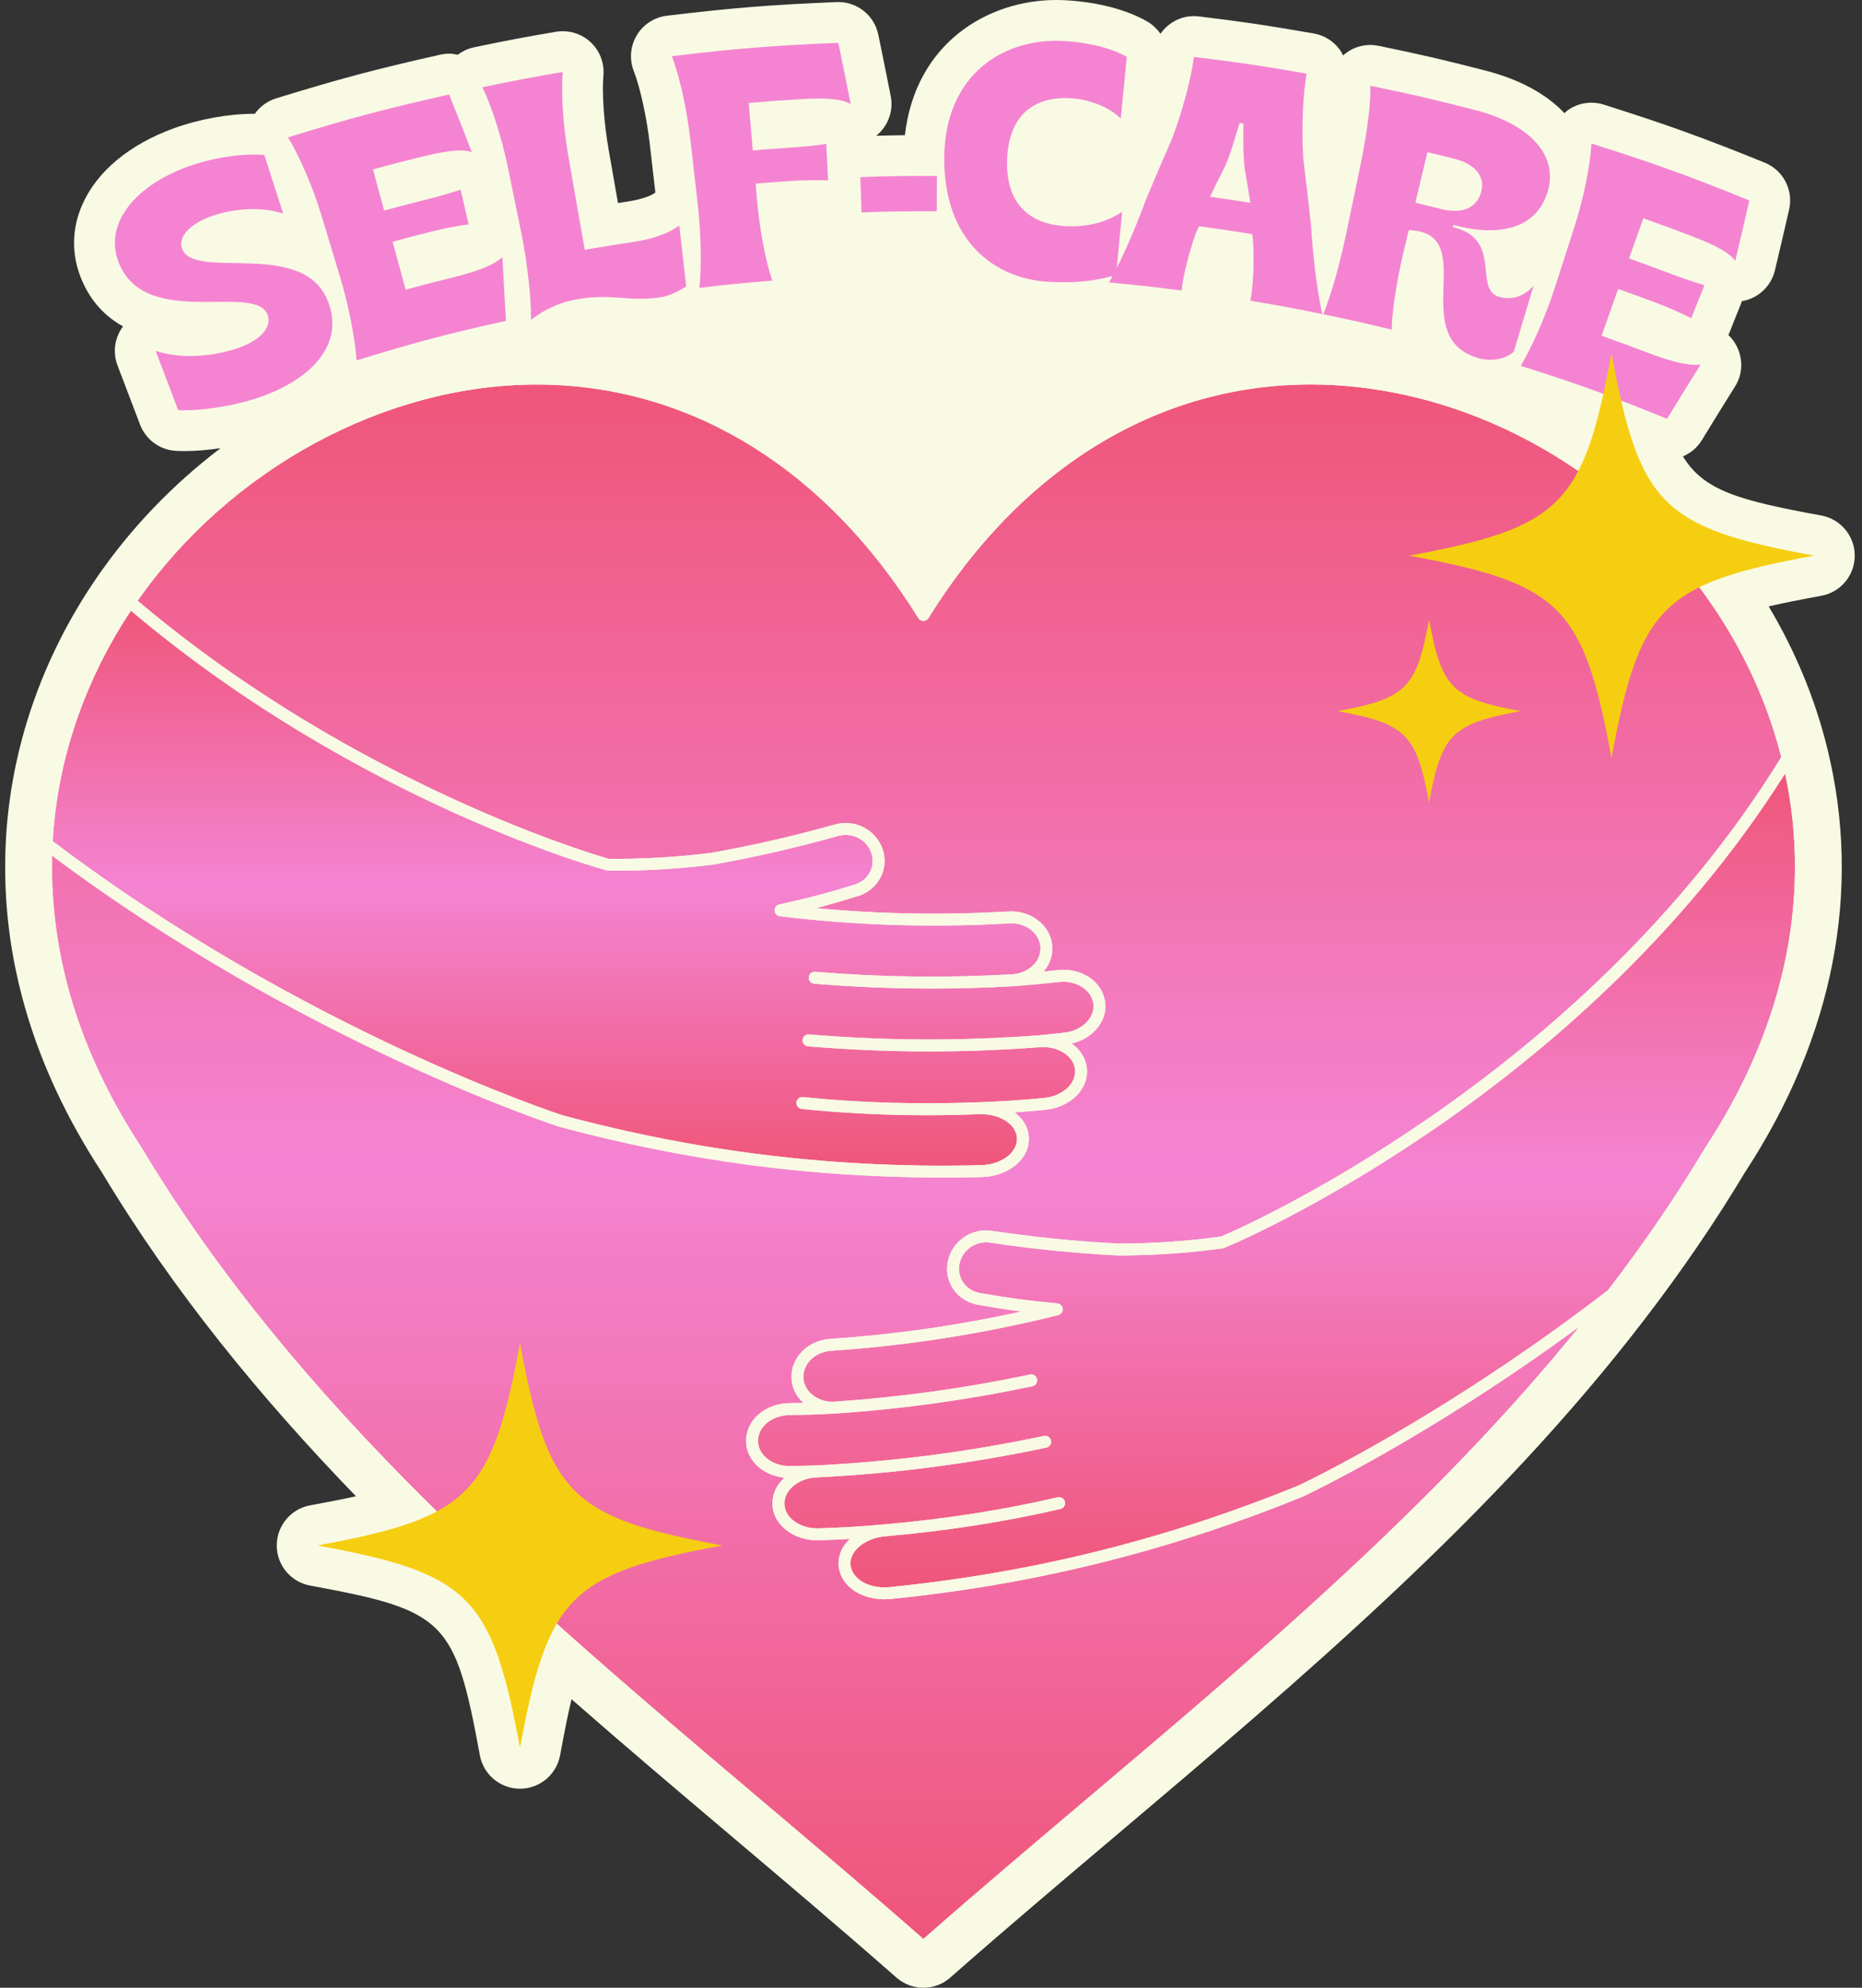
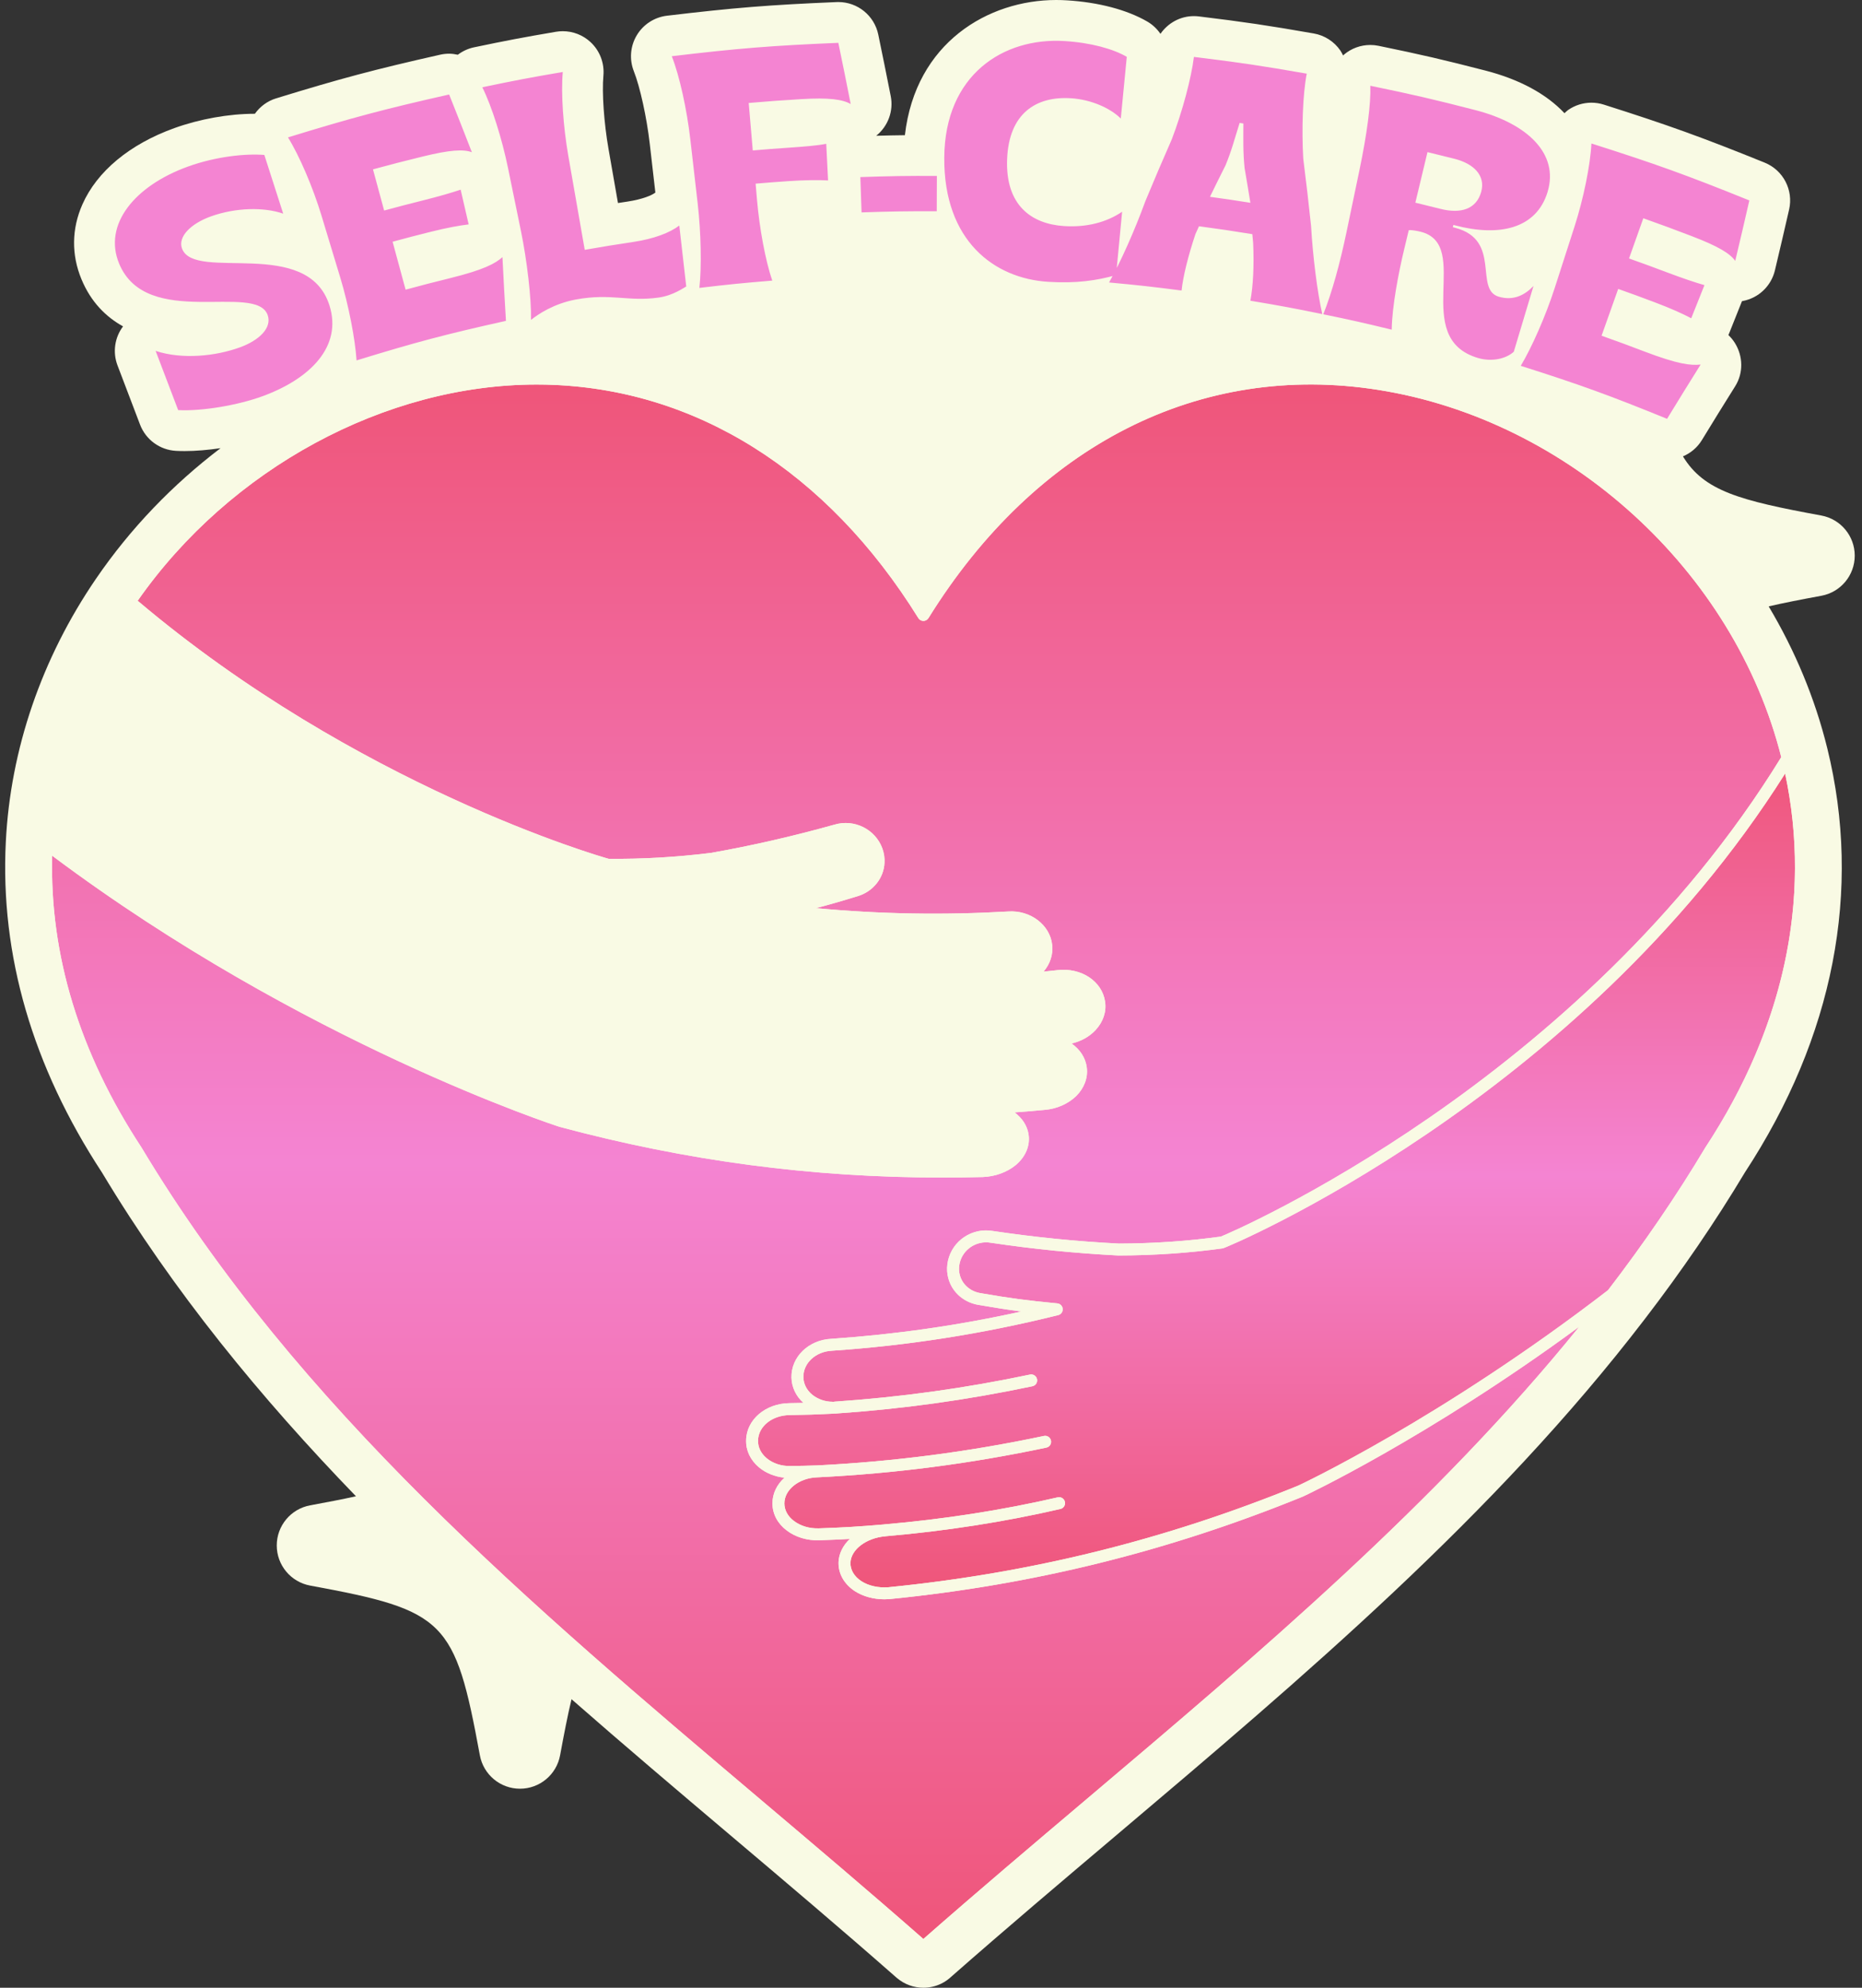
<svg xmlns="http://www.w3.org/2000/svg" xmlns:xlink="http://www.w3.org/1999/xlink" height="500.0" preserveAspectRatio="xMidYMid meet" version="1.0" viewBox="-1.3 0.0 468.4 500.0" width="468.4" zoomAndPan="magnify">
  <rect x="-1.3" y="0.0" width="468.4" height="500.0" fill="#333333" stroke="none" />
  <g id="change1_1">
    <path d="M443.623,152.532c3.791-0.882,8.158-1.732,13.246-2.669c4.869-0.896,8.404-5.143,8.404-10.093 c0-4.951-3.535-9.197-8.404-10.093c-20.499-3.774-29.513-6.153-34.814-14.88c1.92-0.811,3.606-2.198,4.76-4.087 c3.326-5.443,5.004-8.155,8.39-13.564c2.093-3.342,1.994-7.579-0.109-10.915c-0.455-0.722-0.996-1.374-1.603-1.947 c0.063-0.14,0.123-0.281,0.18-0.424l3.236-8.106c0.066-0.011,0.13-0.023,0.195-0.037c3.983-0.747,7.151-3.768,8.089-7.708 c1.455-6.113,2.169-9.174,3.571-15.302c1.122-4.911-1.486-9.91-6.156-11.8c-15.862-6.42-24.183-9.421-40.47-14.595 c-1.017-0.324-2.063-0.481-3.105-0.481c-2.072,0-4.12,0.627-5.861,1.838c-0.338,0.235-0.61,0.535-0.913,0.805 c-4.574-4.851-11.312-8.509-19.849-10.71c-10.599-2.737-16.137-4.02-26.93-6.239c-0.687-0.143-1.38-0.212-2.069-0.212 c-2.411,0-4.77,0.85-6.642,2.44c-0.076,0.064-0.127,0.149-0.202,0.215c-0.213-0.427-0.418-0.86-0.692-1.258 c-1.562-2.268-3.971-3.814-6.685-4.289c-11.488-2.013-17.434-2.895-28.913-4.292c-0.421-0.052-0.839-0.074-1.253-0.074 c-3.437,0-6.533,1.749-8.405,4.46c-0.848-1.243-1.964-2.312-3.317-3.097c-5.09-2.952-12.261-4.848-20.188-5.332 C266.203,0.029,265.294,0,264.387,0c-17.061,0-35.378,10.704-38.054,34.007c-2.329,0.024-4.587,0.07-7.216,0.145 c2.962-2.382,4.397-6.209,3.654-9.967c-1.226-6.199-1.853-9.297-3.134-15.488c-0.989-4.782-5.201-8.184-10.045-8.184 c-0.145,0-0.289,0.003-0.434,0.009c-17.014,0.713-25.789,1.42-42.681,3.43c-3.158,0.378-5.966,2.196-7.597,4.931 c-1.632,2.732-1.904,6.065-0.736,9.025c1.561,3.954,3.243,11.617,4.002,18.217l1.416,12.32c-0.053,0.039-0.112,0.064-0.165,0.105 c-0.694,0.524-2.941,1.572-6.949,2.173c-0.826,0.123-1.582,0.238-2.292,0.346l-2.381-13.61c-1.144-6.543-1.672-14.119-1.284-18.426 c0.286-3.173-0.916-6.297-3.256-8.458c-1.911-1.767-4.404-2.726-6.965-2.726c-0.573,0-1.15,0.049-1.724,0.146 c-8.244,1.403-12.484,2.208-20.623,3.914c-1.495,0.314-2.868,0.966-4.056,1.861c-0.712-0.156-1.436-0.263-2.179-0.263 c-0.749,0-1.506,0.08-2.263,0.252c-16.567,3.737-25.06,5.999-41.301,10.993c-2.176,0.671-4.019,2.057-5.313,3.871 c-0.029,0-0.052-0.003-0.08-0.003c-6.463,0-13.817,1.317-20.178,3.608c-11.229,4.046-19.441,10.861-23.123,19.185 c-2.713,6.136-2.799,12.639-0.249,18.804c2.408,5.824,6.228,9.526,10.469,11.883c-2.1,2.792-2.651,6.491-1.392,9.81l5.675,14.91 c1.449,3.797,5.001,6.382,9.058,6.591c0.69,0.037,1.409,0.054,2.152,0.054c2.757,0,5.867-0.266,9.037-0.729 c-11.957,9.088-22.644,20.124-31.337,32.851C9.16,165.609,1.318,188.505,0.161,211.787c-1.432,28.479,6.706,56.451,24.191,83.147 c18.001,29.987,39.954,56.686,63.893,81.443c-3.379,0.744-7.191,1.479-11.521,2.276c-4.869,0.896-8.404,5.143-8.404,10.093 c0,4.951,3.535,9.197,8.404,10.093c34.031,6.265,36.425,8.659,42.69,42.69c0.896,4.868,5.141,8.404,10.092,8.404 c4.951,0,9.196-3.536,10.092-8.404c1.009-5.476,1.917-10.123,2.873-14.109c13.229,11.59,26.608,22.927,39.89,34.164 c13.78,11.654,28.028,23.709,41.676,35.712c0,0,0.222,0.192,0.334,0.283c1.881,1.589,4.238,2.42,6.623,2.42 c1.526,0,3.064-0.341,4.498-1.039c0.939-0.458,1.83-1.088,2.614-1.833c13.615-11.972,27.821-23.989,41.562-35.612 c46.672-39.483,94.932-80.309,132.748-129.662c9.356-12.181,17.84-24.602,25.218-36.926c22.353-34.103,29.523-70.989,20.737-106.687 C455.252,175.565,450.203,163.567,443.623,152.532z" fill="#F9FAE4" />
  </g>
  <g id="change2_1">
    <path d="M43.519,103.161c-2.272-5.955-3.406-8.934-5.669-14.894c6.719,2.213,15.143,1.333,21.285-0.923 c4.69-1.723,8.03-4.826,6.904-8.075c-2.885-8.317-30.455,3.764-37.376-12.973c-4.036-9.761,3.818-19.532,17.368-24.415 c7.103-2.56,14.6-3.285,19.167-2.904c1.897,5.906,2.846,8.859,4.746,14.766c-4.863-1.694-11.962-1.538-18.161,0.68 c-5.105,1.828-8.413,5.15-7.284,8.131c3.175,8.39,31.61-3.2,37.095,14.323C84.801,87.12,76.826,95.254,64.7,99.681 C58.555,101.923,49.561,103.472,43.519,103.161z M84.271,69.738c-1.887-6.228-2.83-9.341-4.717-15.569 c-2.139-7.059-5.565-15.045-8.413-19.608c16.085-4.947,24.207-7.106,40.543-10.793c2.315,5.803,3.459,8.71,5.722,14.529 c-2.136-0.816-5.622-0.579-12.33,1.065c-5.031,1.233-7.544,1.881-12.55,3.238c1.122,4.143,1.684,6.214,2.808,10.358 c3.853-1.044,5.784-1.548,9.651-2.517c4.196-1.052,7.357-1.967,9.592-2.738c0.807,3.497,1.21,5.245,2.017,8.742 c-2.309,0.273-5.501,0.848-9.631,1.884c-3.807,0.954-5.708,1.45-9.502,2.478c1.309,4.823,1.961,7.235,3.27,12.058 c4.401-1.193,6.604-1.763,11.024-2.854c8.769-2.165,11.552-3.742,13.339-5.332c0.321,6.417,0.497,9.624,0.88,16.031 c-15.146,3.372-22.674,5.362-37.58,9.947C88.049,85.327,86.411,76.8,84.271,69.738z M143.607,75.332 c-5.619,1.033-9.562,3.733-11.328,5.133c0.116-5.422-1.028-15.028-2.511-22.256c-1.309-6.374-1.963-9.56-3.271-15.935 c-1.482-7.226-4.062-15.513-6.47-20.321c8.075-1.691,12.124-2.459,20.243-3.843c-0.482,5.357,0.125,13.847,1.396,21.115 c1.651,9.448,2.477,14.172,4.13,23.619c4.858-0.849,7.293-1.243,12.166-1.973c5.247-0.785,9.209-2.311,11.62-4.135 c0.696,6.13,1.047,9.196,1.748,15.326c-0.5,0.233-3.233,2.266-6.949,2.789C156.69,75.934,152.428,73.71,143.607,75.332z M174.2,51.115c-0.744-6.464-1.115-9.695-1.858-16.16c-0.842-7.327-2.677-15.81-4.65-20.812c16.712-1.989,25.103-2.663,41.897-3.368 c1.274,6.157,1.897,9.237,3.115,15.4c-2.04-1.182-5.498-1.656-12.347-1.243c-5.329,0.321-7.99,0.515-13.312,0.969 c0.408,4.778,0.613,7.168,1.021,11.945c3.419-0.291,5.127-0.424,8.549-0.659c4.371-0.301,7.622-0.558,9.933-1.009 c0.185,3.685,0.276,5.526,0.461,9.211c-2.299-0.138-5.973-0.106-10.089,0.18c-3.257,0.226-4.885,0.352-8.139,0.63 c0.137,1.605,0.206,2.407,0.344,4.012c0.616,7.183,2.129,15.383,3.848,20.375c-7.346,0.596-11.017,0.963-18.341,1.835 C175.23,67.115,175.043,58.445,174.2,51.115z M215.127,44.545c7.698-0.261,11.548-0.321,19.25-0.294 c-0.011,3.554-0.017,5.332-0.029,8.887c-7.568-0.026-11.352,0.032-18.917,0.289C215.311,49.874,215.249,48.098,215.127,44.545z M236.238,39.65c0.14-20.875,14.898-30.268,30.244-29.323c6.647,0.409,12.229,1.971,15.668,3.968 c-0.603,6.209-0.905,9.313-1.505,15.522c-2.704-2.686-7.522-4.768-12.471-5.098c-8.852-0.588-15.698,3.802-16.128,15.364 c-0.43,11.562,6.126,16.232,14.268,16.778c5.727,0.383,10.773-0.943,14.666-3.604c-0.607,6.375-0.911,9.564-1.52,15.939 c-4.891,1.385-10.009,2.123-17.054,1.694C248.841,70.064,236.097,60.608,236.238,39.65z M286.808,50.643 c2.61-6.266,3.944-9.39,6.675-15.624c2.717-7.11,4.925-15.54,5.555-20.701c11.386,1.386,17.064,2.228,28.383,4.211 c-1.024,5.269-1.296,14.158-0.875,21.389c0.848,6.765,1.24,10.146,1.963,16.908c0.431,7.506,1.549,16.613,2.823,22.18 c-7.214-1.481-10.835-2.153-18.088-3.361c0.691-3.624,0.958-8.936,0.691-14.587c-0.079-0.862-0.119-1.294-0.199-2.155 c-5.36-0.868-8.043-1.266-13.419-1.989c-0.362,0.797-0.544,1.196-0.903,1.994c-1.814,5.425-3.1,10.586-3.478,14.172 c-7.283-0.947-10.932-1.353-18.238-2.027C280.524,66.095,284.216,57.787,286.808,50.643z M313.244,51.012 c-0.563-3.485-0.855-5.226-1.455-8.711c-0.419-4.05-0.311-7.339-0.306-11.238c-0.377-0.057-0.567-0.084-0.943-0.14 c-1.247,3.886-1.963,6.83-3.551,10.666c-1.583,3.161-2.368,4.743-3.916,7.915C307.146,50.066,309.181,50.368,313.244,51.012z M356.033,58.284c-0.898-0.22-2.355-0.488-2.952-0.373c-0.478,1.989-0.716,2.984-1.193,4.973c-1.33,5.543-3.005,14.109-3.092,20.04 c-6.863-1.672-10.308-2.445-17.215-3.867c2.215-5.537,4.222-12.909,5.85-20.706c1.29-6.171,1.934-9.257,3.223-15.429 c1.937-9.274,2.935-16.859,2.756-21.349c10.619,2.185,15.907,3.41,26.435,6.125c13.061,3.368,21.082,10.965,18.157,20.593 c-2.828,9.306-12.231,11.298-23.231,8.409c-0.18-0.047-0.271-0.071-0.451-0.118c-0.06,0.227-0.089,0.341-0.149,0.568 c0.252,0.067,0.379,0.099,0.631,0.165c11.707,3.08,4.652,15.469,10.925,17.32c3.745,1.105,6.6-0.463,8.738-2.697 c-1.983,6.618-2.974,9.927-4.962,16.544c-1.946,1.766-5.509,2.594-8.968,1.578C353.328,85.009,369.233,61.533,356.033,58.284z M361.109,52.552c4.998,1.266,9.005,0.108,10.212-4.344c1.097-4.046-1.88-7.035-6.722-8.264c-2.719-0.69-4.08-1.027-6.806-1.681 c-1.22,5.088-1.831,7.631-3.051,12.718C357.293,51.594,358.565,51.907,361.109,52.552z M389.786,72.484 c1.997-6.193,2.995-9.289,4.992-15.481c2.265-7.02,3.996-15.536,4.252-20.91c16.052,5.1,24.011,7.965,39.728,14.326 c-1.393,6.093-2.103,9.135-3.549,15.212c-1.313-1.897-4.358-3.709-10.869-6.204c-4.884-1.871-7.336-2.777-12.252-4.524 c-1.439,4.045-2.158,6.067-3.595,10.111c3.784,1.345,5.671,2.037,9.435,3.456c4.085,1.54,7.237,2.603,9.539,3.254 c-1.33,3.333-1.996,4.999-3.326,8.332c-2.079-1.101-5.062-2.46-9.083-3.977c-3.705-1.398-5.565-2.079-9.29-3.402 c-1.674,4.708-2.51,7.063-4.183,11.771c4.321,1.536,6.474,2.329,10.769,3.966c8.519,3.248,11.753,3.56,14.154,3.284 c-3.41,5.448-5.1,8.181-8.448,13.659c-14.556-5.939-21.928-8.606-36.803-13.333C384.008,87.446,387.521,79.506,389.786,72.484z" fill="#F484D2" />
  </g>
  <linearGradient gradientUnits="userSpaceOnUse" id="a" x1="229.288" x2="229.288" xlink:actuate="onLoad" xlink:show="other" xlink:type="simple" y1="95.221" y2="489.738">
    <stop offset="0" stop-color="#ef5579" />
    <stop offset=".5" stop-color="#f484d2" />
    <stop offset="1" stop-color="#ef5579" />
  </linearGradient>
  <path d="M326.464,376.442c-33.749,13.755-67.77,22.191-104.031,25.799c-0.415,0.033-0.829,0.049-1.241,0.049 c-2.746,0-5.395-0.722-7.435-2.042c-2.72-1.777-4.218-4.446-4.115-7.324c0.092-2.184,1.142-4.209,2.847-5.827 c-2.311,0.134-4.654,0.236-7.657,0.343c-3.101,0.104-6.024-0.784-8.237-2.479c-2.269-1.693-3.579-4.161-3.579-6.762 c-0.016-2.507,1.129-4.791,3.031-6.501c-2.38-0.231-4.653-1.137-6.388-2.577c-2.178-1.816-3.337-4.239-3.267-6.824 c0.069-5.164,4.854-9.278,10.894-9.347c1.331-0.018,2.468-0.039,3.532-0.065c-1.891-1.685-2.956-3.927-3.021-6.371 c-0.104-5.193,4.297-9.47,10.018-9.748c16.216-1.107,31.95-3.365,47.827-6.871c-3.322-0.423-6.473-0.917-10.888-1.676 c-4.007-0.713-7.016-3.656-7.676-7.499c-0.209-1.149-0.176-2.374,0.101-3.627c1.149-5.049,6.074-8.319,11.213-7.459 c10.627,1.581,21.024,2.622,31.76,3.177c8.821-0.031,17.247-0.607,25.674-1.761c2.437-0.939,90.667-38.799,140.962-120.599 c-11.8-46.833-53.376-84.774-101.335-92.372c-44.876-7.112-86.132,13.812-113.188,57.398c-0.274,0.441-0.756,0.709-1.274,0.709h0 c-0.519,0-1.001-0.268-1.274-0.709c-22.99-37.047-56.288-57.903-93.76-58.726c-0.747-0.016-1.5-0.024-2.247-0.024 c-38.085,0-77.122,21.131-100.376,54.388c55.046,46.602,116.455,64.384,118.481,64.907c8.527,0.087,16.957-0.405,25.747-1.485 c10.356-1.838,20.543-4.168,31.064-7.11c4.98-1.477,10.281,1.157,12.046,6.004c0.423,1.197,0.599,2.411,0.527,3.621 c-0.18,3.828-2.869,7.192-6.69,8.354c-4.232,1.3-7.272,2.18-10.568,3.023c16.136,1.511,32.033,1.787,48.338,0.847 c5.601-0.41,10.595,3.377,11.108,8.442c0.258,2.385-0.533,4.8-2.181,6.685c1.048-0.106,2.184-0.227,3.516-0.373 c5.979-0.692,11.24,2.794,11.97,7.936c0.38,2.528-0.475,5.073-2.409,7.155c-1.527,1.645-3.67,2.831-6.027,3.365 c2.106,1.458,3.534,3.581,3.837,6.076c0.313,2.575-0.641,5.12-2.686,7.165c-2.094,1.986-4.895,3.203-7.916,3.454 c-2.98,0.28-5.276,0.476-7.573,0.632c1.876,1.393,3.154,3.271,3.506,5.43c0.481,2.822-0.666,5.66-3.147,7.776 c-2.241,1.85-5.203,2.93-8.36,3.055c-3.395,0.088-6.78,0.132-10.148,0.132c-32.819,0-64.416-4.195-96.297-12.761 c-0.628-0.181-64.551-20.961-127.648-68.203c-0.633,25.014,6.905,49.696,22.476,73.408 c39.245,65.469,98.423,115.531,155.652,163.945c13.546,11.459,27.543,23.3,41.025,35.139c13.505-11.861,27.529-23.725,41.1-35.205 c43.287-36.619,87.955-74.406,123.892-118.808C357.737,361.812,326.762,376.314,326.464,376.442z" fill="url(#a)" />
  <linearGradient gradientUnits="userSpaceOnUse" id="b" x1="142.87" x2="142.87" xlink:actuate="onLoad" xlink:show="other" xlink:type="simple" y1="294.707" y2="151.374">
    <stop offset="0" stop-color="#ef5579" />
    <stop offset=".5" stop-color="#f484d2" />
    <stop offset="1" stop-color="#ef5579" />
  </linearGradient>
-   <path d="M245.819,293.078 c2.448-0.097,4.836-0.956,6.53-2.354c1.663-1.418,2.421-3.194,2.116-4.984c-0.531-3.255-4.64-5.647-9.38-5.471 c-0.035,0.001-0.071,0.003-0.106,0.004c-0.031,0.001-0.06-0.006-0.091-0.007c-4.348,0.169-8.68,0.255-12.982,0.255 c-10.733,0-21.289-0.527-31.521-1.576c-0.824-0.084-1.424-0.821-1.339-1.645c0.084-0.825,0.821-1.426,1.645-1.339 c14.219,1.458,29.078,1.897,44.163,1.305c0.031-0.001,0.061,0.005,0.092,0.006c0.007,0,0.013-0.001,0.02-0.001 c6.736-0.271,9.948-0.483,16.262-1.076c2.325-0.193,4.538-1.146,6.087-2.615c1.35-1.352,2-3.014,1.801-4.654 c-0.42-3.452-4.464-5.918-9.014-5.489c-0.058,0.005-0.115,0-0.172-0.002c-9.245,0.693-18.369,1.041-27.482,1.041 c-10.119,0-20.225-0.427-30.48-1.283c-0.826-0.069-1.439-0.794-1.37-1.619c0.069-0.826,0.794-1.444,1.62-1.37 c19.375,1.615,38.223,1.69,57.622,0.231c0.037-0.003,0.073,0.003,0.11,0.002l1.264-0.124c1.819-0.178,3.106-0.304,5.254-0.564 c0.006,0,0.013-0.001,0.019-0.002c2.209-0.24,4.25-1.211,5.601-2.666c1.301-1.399,1.882-3.061,1.639-4.679 c-0.493-3.472-4.379-5.885-8.665-5.389c-4.675,0.512-6.954,0.714-11.433,1.061c-0.016,0.001-0.032-0.002-0.048-0.001 c-6.923,0.396-13.766,0.594-20.59,0.594c-9.794,0-19.552-0.408-29.466-1.228c-0.826-0.068-1.44-0.793-1.371-1.619 s0.793-1.438,1.618-1.372c16.69,1.379,32.936,1.584,49.665,0.627c0.003,0,0.005,0.001,0.008,0c2.086-0.179,3.964-1.034,5.291-2.413 c1.259-1.307,1.853-2.952,1.671-4.632c-0.352-3.476-3.908-6.066-7.929-5.762c-19.435,1.12-38.272,0.533-57.611-1.796 c-0.726-0.087-1.283-0.685-1.319-1.415c-0.036-0.73,0.459-1.379,1.172-1.539c7.847-1.747,11.559-2.725,18.914-4.983 c2.655-0.808,4.448-3.022,4.571-5.644c0.049-0.827-0.071-1.646-0.356-2.45c-1.218-3.345-4.906-5.166-8.391-4.134 c-10.638,2.975-20.918,5.326-31.45,7.193c-9.037,1.112-17.628,1.602-26.344,1.518c-0.464-0.011-62.788-17.035-120.029-65.407 c-0.238,0.358-0.475,0.716-0.709,1.075c-0.346,0.533-0.691,1.066-1.028,1.603c-0.38,0.606-0.75,1.216-1.119,1.827 c-0.326,0.541-0.653,1.081-0.97,1.626c-0.36,0.617-0.708,1.238-1.056,1.86c-0.306,0.546-0.613,1.092-0.91,1.641 c-0.34,0.629-0.667,1.263-0.995,1.897c-0.285,0.55-0.572,1.099-0.847,1.652c-0.32,0.642-0.626,1.29-0.934,1.936 c-0.263,0.552-0.53,1.103-0.784,1.658c-0.301,0.658-0.587,1.321-0.875,1.983c-0.24,0.55-0.485,1.099-0.716,1.652 c-0.284,0.679-0.551,1.363-0.822,2.047c-0.215,0.542-0.437,1.082-0.643,1.627c-0.269,0.708-0.519,1.422-0.773,2.134 c-0.188,0.525-0.384,1.048-0.564,1.576c-0.258,0.757-0.496,1.518-0.739,2.279c-0.155,0.488-0.321,0.974-0.47,1.463 c-0.267,0.877-0.511,1.758-0.756,2.64c-0.105,0.378-0.221,0.753-0.322,1.131c-0.337,1.261-0.653,2.526-0.946,3.795 c-0.058,0.25-0.105,0.503-0.161,0.754c-0.229,1.021-0.452,2.043-0.652,3.068c-0.09,0.46-0.163,0.923-0.247,1.384 c-0.149,0.819-0.302,1.637-0.433,2.458c-0.083,0.523-0.15,1.048-0.226,1.572c-0.11,0.761-0.225,1.522-0.32,2.286 c-0.069,0.556-0.121,1.114-0.182,1.671c-0.08,0.733-0.163,1.465-0.228,2.199c-0.051,0.577-0.087,1.156-0.129,1.734 c-0.043,0.584-0.086,1.169-0.119,1.754c63.221,47.818,127.714,68.788,128.316,68.962 C175.121,289.919,209.653,294.018,245.819,293.078z" fill="url(#b)" />
  <linearGradient gradientUnits="userSpaceOnUse" id="c" x1="319.812" x2="319.812" xlink:actuate="onLoad" xlink:show="other" xlink:type="simple" y1="400.793" y2="190.693">
    <stop offset="0" stop-color="#ef5579" />
    <stop offset=".5" stop-color="#f484d2" />
    <stop offset="1" stop-color="#ef5579" />
  </linearGradient>
  <path d="M450.206,215.444 c-0.013-0.565-0.038-1.129-0.06-1.694c-0.017-0.444-0.028-0.889-0.05-1.333c-0.032-0.632-0.077-1.264-0.12-1.896 c-0.025-0.376-0.043-0.752-0.072-1.128c-0.077-1.001-0.168-2.002-0.273-3.003c-0.031-0.296-0.071-0.592-0.105-0.888 c-0.08-0.711-0.159-1.423-0.253-2.133c-0.053-0.4-0.117-0.8-0.174-1.201c-0.086-0.605-0.17-1.21-0.266-1.815 c-0.069-0.431-0.148-0.861-0.222-1.292c-0.098-0.573-0.193-1.147-0.301-1.72c-0.083-0.443-0.176-0.885-0.264-1.327 c-0.095-0.478-0.19-0.955-0.291-1.432c-51.91,82.24-140.67,119.322-141.408,119.423c-8.597,1.183-17.189,1.772-26.266,1.802 c-10.915-0.562-21.407-1.612-32.157-3.211c-3.601-0.608-7.023,1.662-7.817,5.153c-0.188,0.852-0.214,1.679-0.074,2.448 c0.446,2.596,2.501,4.579,5.238,5.066c7.755,1.332,11.565,1.841,19.407,2.594c0.728,0.07,1.299,0.654,1.353,1.383 c0.054,0.729-0.425,1.39-1.135,1.566c-18.971,4.706-37.586,7.634-56.906,8.954c-4.118,0.2-7.265,3.135-7.194,6.684 c0.045,1.693,0.848,3.262,2.26,4.407c1.411,1.124,3.215,1.747,5.067,1.747c0.071,0,0.139,0.011,0.208,0.021 c0.087-0.022,0.175-0.039,0.268-0.046c16.719-1.137,32.812-3.366,49.199-6.816c0.811-0.173,1.606,0.348,1.777,1.159 s-0.348,1.606-1.159,1.777c-16.526,3.479-32.755,5.728-49.614,6.874c-0.035,0.002-0.069,0.003-0.103,0.003 c-0.069,0-0.135-0.01-0.202-0.019c-0.097,0.025-0.197,0.041-0.301,0.046c-4.286,0.21-6.573,0.295-10.872,0.354 c-4.402,0.05-7.885,2.865-7.932,6.408c-0.045,1.668,0.732,3.244,2.187,4.458c1.542,1.28,3.693,1.992,5.898,1.939 c2.726-0.03,4.037-0.059,6.698-0.146c0.014,0.007,0.027,0.001,0.041-0.001c19.412-0.972,38.087-3.397,57.089-7.413 c0.811-0.17,1.606,0.347,1.778,1.158s-0.347,1.606-1.157,1.778c-19.177,4.052-38.023,6.498-57.614,7.477 c-0.023,0.001-0.046,0.002-0.069,0.002c-4.56,0.163-8.246,3.11-8.223,6.582c0,1.654,0.87,3.246,2.388,4.378 c1.68,1.287,3.922,1.954,6.328,1.873c6.464-0.23,9.687-0.424,16.303-0.984c0.03-0.005,0.059-0.014,0.09-0.017 c15.046-1.295,29.734-3.583,43.655-6.803c0.807-0.187,1.613,0.316,1.799,1.124s-0.316,1.613-1.123,1.799 c-14.029,3.245-28.825,5.552-43.977,6.86c-0.031,0.005-0.061,0.015-0.093,0.018c-4.767,0.415-8.609,3.314-8.747,6.603 c-0.065,1.82,0.912,3.49,2.752,4.692c1.797,1.163,4.268,1.716,6.773,1.52c35.941-3.577,69.689-11.945,103.142-25.58 c0.294-0.126,35.887-16.788,77.897-49.141c0.57-0.742,1.127-1.487,1.69-2.231c0.542-0.716,1.09-1.43,1.625-2.147 c0.623-0.835,1.232-1.672,1.846-2.508c0.48-0.654,0.967-1.306,1.442-1.961c0.659-0.909,1.303-1.82,1.951-2.731 c0.415-0.583,0.839-1.166,1.25-1.75c0.684-0.972,1.352-1.946,2.024-2.919c0.363-0.526,0.733-1.051,1.092-1.576 c0.677-0.992,1.337-1.985,2.001-2.977c0.34-0.509,0.688-1.017,1.025-1.526c0.751-1.136,1.485-2.272,2.219-3.408 c0.235-0.363,0.477-0.727,0.709-1.09c0.743-1.16,1.468-2.32,2.191-3.479c0.214-0.342,0.435-0.685,0.647-1.027 c0.928-1.5,1.84-2.998,2.735-4.495c0.011-0.019,0.022-0.037,0.034-0.054c0.633-0.962,1.251-1.927,1.857-2.894 c0.199-0.318,0.39-0.638,0.586-0.956c0.401-0.65,0.804-1.3,1.193-1.952c0.23-0.385,0.45-0.772,0.676-1.157 c0.343-0.586,0.689-1.171,1.022-1.759c0.239-0.421,0.468-0.843,0.702-1.264c0.308-0.555,0.619-1.109,0.918-1.666 c0.236-0.438,0.463-0.878,0.693-1.317c0.284-0.541,0.571-1.082,0.847-1.624c0.23-0.451,0.451-0.903,0.675-1.355 c0.264-0.532,0.529-1.063,0.786-1.595c0.222-0.462,0.436-0.924,0.652-1.387c0.245-0.524,0.491-1.048,0.729-1.573 c0.212-0.469,0.417-0.939,0.623-1.409c0.228-0.52,0.457-1.04,0.678-1.561c0.202-0.476,0.397-0.952,0.593-1.428 c0.212-0.516,0.424-1.032,0.629-1.549c0.191-0.48,0.375-0.961,0.559-1.443c0.197-0.515,0.394-1.029,0.584-1.545 c0.178-0.484,0.351-0.968,0.523-1.453c0.182-0.513,0.363-1.025,0.538-1.538c0.167-0.488,0.328-0.977,0.489-1.466 c0.168-0.511,0.333-1.023,0.494-1.535c0.154-0.49,0.304-0.981,0.451-1.472c0.154-0.511,0.304-1.022,0.451-1.533 c0.141-0.493,0.279-0.987,0.414-1.48c0.139-0.51,0.275-1.021,0.408-1.532c0.128-0.494,0.254-0.989,0.375-1.484 c0.126-0.511,0.247-1.021,0.366-1.532c0.115-0.497,0.229-0.994,0.338-1.491c0.111-0.509,0.218-1.018,0.323-1.528 c0.102-0.499,0.203-0.997,0.299-1.496c0.098-0.51,0.19-1.019,0.281-1.529c0.089-0.499,0.177-0.997,0.26-1.496 c0.084-0.511,0.162-1.022,0.24-1.533c0.076-0.499,0.151-0.998,0.22-1.497c0.07-0.51,0.134-1.02,0.197-1.531 c0.062-0.5,0.126-1.001,0.181-1.501c0.057-0.512,0.106-1.023,0.156-1.535c0.049-0.498,0.099-0.995,0.141-1.493 c0.044-0.516,0.078-1.032,0.115-1.548c0.035-0.495,0.073-0.989,0.101-1.484c0.03-0.521,0.05-1.041,0.073-1.562 c0.021-0.489,0.046-0.978,0.061-1.467c0.016-0.528,0.022-1.056,0.031-1.585c0.008-0.482,0.02-0.964,0.022-1.446 c0.002-0.54-0.007-1.079-0.013-1.619C450.217,216.383,450.217,215.914,450.206,215.444z" fill="url(#c)" />
  <g id="change1_2">
    <path d="M23.067,168.732c0.308-0.647,0.614-1.294,0.934-1.936C23.681,167.438,23.375,168.085,23.067,168.732z M14.658,192.716c0.293-1.269,0.609-2.534,0.946-3.795C15.267,190.182,14.951,191.447,14.658,192.716z M22.283,170.39 c-0.301,0.658-0.587,1.321-0.875,1.983C21.697,171.711,21.982,171.048,22.283,170.39z M24.849,165.143 c0.328-0.634,0.655-1.268,0.995-1.897C25.504,163.875,25.176,164.509,24.849,165.143z M12.619,204.238 c0.095-0.763,0.209-1.524,0.32-2.286C12.828,202.713,12.713,203.474,12.619,204.238z M12.437,205.909 c-0.08,0.733-0.163,1.465-0.228,2.199C12.273,207.374,12.357,206.641,12.437,205.909z M19.871,176.072 c0.271-0.683,0.538-1.367,0.822-2.047C20.408,174.704,20.141,175.388,19.871,176.072z M14.497,193.469 c-0.229,1.021-0.452,2.043-0.652,3.068C14.045,195.512,14.268,194.49,14.497,193.469z M27.809,159.745 c-0.36,0.617-0.708,1.238-1.056,1.86C27.101,160.983,27.45,160.362,27.809,159.745z M13.164,200.38 c0.131-0.821,0.284-1.639,0.433-2.458C13.448,198.741,13.295,199.559,13.164,200.38z M29.898,156.292 c-0.38,0.606-0.75,1.216-1.119,1.827C29.148,157.508,29.518,156.898,29.898,156.292z M31.622,153.603 c-0.238,0.359-0.462,0.725-0.696,1.086c0.233-0.36,0.471-0.717,0.709-1.075C31.631,153.611,31.627,153.607,31.622,153.603z M18.454,179.832c0.254-0.712,0.505-1.425,0.773-2.134C18.959,178.407,18.709,179.12,18.454,179.832z M17.152,183.686 c0.242-0.76,0.48-1.522,0.739-2.279C17.632,182.165,17.394,182.926,17.152,183.686z M11.95,211.587 c0.004,0.003,0.007,0.005,0.011,0.008c0.033-0.585,0.076-1.169,0.119-1.754C12.037,210.424,11.983,211.005,11.95,211.587z M15.926,187.79c0.245-0.881,0.49-1.763,0.756-2.64C16.415,186.027,16.171,186.908,15.926,187.79z M443.21,257.767 c0.182-0.513,0.363-1.025,0.538-1.538C443.573,256.742,443.392,257.254,443.21,257.767z M446.829,245.726 c0.126-0.511,0.247-1.021,0.366-1.532C447.076,244.705,446.955,245.216,446.829,245.726z M447.533,242.703 c0.111-0.509,0.218-1.018,0.323-1.528C447.751,241.685,447.644,242.194,447.533,242.703z M446.046,248.742 c0.139-0.51,0.275-1.021,0.408-1.532C446.321,247.721,446.186,248.232,446.046,248.742z M436.179,274.063 c-0.276,0.542-0.563,1.083-0.847,1.624C435.616,275.146,435.903,274.605,436.179,274.063z M448.935,235.121 c-0.077,0.511-0.155,1.022-0.24,1.533C448.78,236.143,448.857,235.632,448.935,235.121z M445.182,251.756 c0.154-0.511,0.304-1.022,0.451-1.533C445.486,250.734,445.335,251.245,445.182,251.756z M449.69,229.057 c-0.05,0.512-0.099,1.024-0.156,1.535C449.591,230.081,449.64,229.569,449.69,229.057z M449.352,232.093 c-0.064,0.51-0.127,1.021-0.197,1.531C449.226,233.114,449.289,232.604,449.352,232.093z M448.155,239.679 c0.098-0.51,0.19-1.019,0.281-1.529C448.344,238.66,448.252,239.17,448.155,239.679z M439.644,266.744 c0.228-0.52,0.457-1.04,0.678-1.561C440.101,265.705,439.872,266.224,439.644,266.744z M438.292,269.726 c0.245-0.524,0.491-1.048,0.729-1.573C438.783,268.678,438.537,269.202,438.292,269.726z M444.237,254.762 c0.168-0.511,0.333-1.023,0.494-1.535C444.57,253.74,444.404,254.251,444.237,254.762z M437.64,271.113 c-0.256,0.532-0.522,1.064-0.786,1.595C437.118,272.176,437.384,271.645,437.64,271.113z M440.915,263.756 c0.212-0.516,0.424-1.032,0.629-1.549C441.339,262.724,441.127,263.24,440.915,263.756z M434.639,277.004 c-0.299,0.556-0.61,1.111-0.918,1.666C434.029,278.114,434.339,277.56,434.639,277.004z M442.686,259.219 c-0.19,0.515-0.386,1.03-0.584,1.545C442.3,260.25,442.496,259.735,442.686,259.219z M450.146,213.75 c0.022,0.565,0.047,1.129,0.06,1.694C450.193,214.879,450.168,214.315,450.146,213.75z M447.759,194.578 c-0.001,0.002-0.003,0.004-0.004,0.007c0.102,0.477,0.196,0.955,0.291,1.432C447.95,195.537,447.861,195.057,447.759,194.578z M448.611,199.063c-0.098-0.573-0.193-1.147-0.301-1.72C448.418,197.916,448.513,198.49,448.611,199.063z M449.099,202.17 c-0.086-0.605-0.17-1.21-0.266-1.815C448.93,200.959,449.013,201.565,449.099,202.17z M403.208,324.53 c0.569-0.741,1.124-1.486,1.687-2.229c-0.563,0.744-1.12,1.489-1.69,2.231C403.206,324.532,403.207,324.531,403.208,324.53z M450.235,218.472c0.002-0.54-0.007-1.079-0.013-1.619C450.227,217.392,450.237,217.932,450.235,218.472z M408.366,317.646 c-0.614,0.836-1.223,1.674-1.846,2.508C407.143,319.32,407.751,318.483,408.366,317.646z M449.831,227.564 c0.044-0.516,0.078-1.032,0.115-1.548C449.909,226.532,449.875,227.048,449.831,227.564z M450.096,212.417 c-0.032-0.632-0.077-1.264-0.12-1.896C450.019,211.153,450.064,211.785,450.096,212.417z M449.526,205.504 c-0.08-0.711-0.159-1.423-0.253-2.133C449.367,204.081,449.446,204.792,449.526,205.504z M415.032,308.286 c-0.672,0.973-1.34,1.947-2.024,2.919C413.692,310.233,414.36,309.259,415.032,308.286z M422.078,297.707 c0.743-1.16,1.468-2.32,2.191-3.479C423.546,295.388,422.821,296.547,422.078,297.707z M424.916,293.201 c0.928-1.5,1.84-2.998,2.735-4.495C426.756,290.203,425.844,291.701,424.916,293.201z M427.685,288.652 c0.633-0.962,1.251-1.927,1.857-2.894C428.936,286.725,428.317,287.689,427.685,288.652z M431.321,282.85 c-0.389,0.652-0.792,1.302-1.193,1.952C430.529,284.152,430.932,283.502,431.321,282.85z M421.369,298.798 c-0.733,1.136-1.467,2.272-2.219,3.408C419.901,301.07,420.635,299.934,421.369,298.798z M431.997,281.692 c0.343-0.586,0.689-1.171,1.022-1.759C432.685,280.521,432.34,281.106,431.997,281.692z M418.125,303.732 c-0.664,0.993-1.324,1.985-2.001,2.977C416.801,305.717,417.461,304.725,418.125,303.732z M409.808,315.685 c0.659-0.909,1.303-1.82,1.951-2.731C411.11,313.865,410.467,314.776,409.808,315.685z M449.904,209.394 c-0.077-1.001-0.168-2.002-0.273-3.003C449.736,207.391,449.826,208.392,449.904,209.394z M450.212,219.918 c-0.009,0.528-0.015,1.056-0.031,1.585C450.198,220.974,450.204,220.446,450.212,219.918z M450.047,224.532 c0.03-0.521,0.05-1.041,0.073-1.562C450.097,223.491,450.077,224.011,450.047,224.532z M430.209,290.273 c-0.384,0.642-0.784,1.286-1.174,1.929c-6.953,11.455-14.865,22.986-23.567,34.311c-37.246,48.614-85.138,89.128-131.454,128.309 c-13.796,11.67-28.061,23.738-41.76,35.786c-0.163,0.196-0.365,0.358-0.593,0.472c-0.213,0.106-0.442,0.158-0.669,0.158 c-0.364,0-0.723-0.132-1.003-0.384c-0.083-0.063-0.157-0.125-0.233-0.201c-13.645-11.998-27.928-24.08-41.741-35.765 C130.599,406.316,71.228,356.091,31.76,290.247C15.27,265.138,7.572,238.871,8.912,212.228v0c0,0,0-0.001,0-0.001c0,0,0,0,0,0 c1.076-21.672,8.395-43.008,21.165-61.699c11.813-17.294,27.852-31.75,46.383-41.804c18.865-10.235,39.461-15.416,59.563-14.971 c37.831,0.831,71.475,21.446,94.969,58.122c27.738-43.287,69.506-63.958,114.932-56.758c49.324,7.814,92.065,46.969,103.939,95.218 C458.065,223.661,451.27,258.216,430.209,290.273z M395.969,333.723c-38.232,28.089-69.207,42.591-69.505,42.719 c-33.749,13.755-67.77,22.191-104.031,25.799c-0.415,0.033-0.829,0.049-1.241,0.049c-2.746,0-5.395-0.722-7.435-2.042 c-2.72-1.777-4.218-4.446-4.115-7.324c0.092-2.184,1.142-4.209,2.847-5.827c-2.311,0.134-4.654,0.236-7.657,0.343 c-3.101,0.104-6.024-0.784-8.237-2.479c-2.269-1.693-3.579-4.161-3.579-6.762c-0.016-2.507,1.129-4.791,3.031-6.501 c-2.38-0.231-4.653-1.137-6.388-2.577c-2.178-1.816-3.337-4.239-3.267-6.824c0.069-5.164,4.854-9.278,10.894-9.347 c1.331-0.018,2.468-0.039,3.532-0.065c-1.891-1.685-2.956-3.927-3.021-6.371c-0.104-5.193,4.297-9.47,10.018-9.748 c16.216-1.107,31.95-3.365,47.827-6.871c-3.322-0.423-6.473-0.917-10.888-1.676c-4.007-0.713-7.016-3.656-7.676-7.499 c-0.209-1.149-0.176-2.374,0.101-3.627c1.149-5.049,6.074-8.319,11.213-7.459c10.627,1.581,21.024,2.622,31.76,3.177 c8.821-0.031,17.247-0.607,25.674-1.761c2.437-0.939,90.667-38.799,140.962-120.599c-11.8-46.833-53.376-84.774-101.335-92.372 c-44.876-7.112-86.132,13.812-113.188,57.398c-0.274,0.441-0.756,0.709-1.274,0.709h0c-0.519,0-1.001-0.268-1.274-0.709 c-22.99-37.047-56.288-57.903-93.76-58.726c-0.747-0.016-1.5-0.024-2.247-0.024c-38.085,0-77.122,21.131-100.376,54.388 c55.046,46.602,116.455,64.384,118.481,64.907c8.527,0.087,16.957-0.405,25.747-1.485c10.356-1.838,20.543-4.168,31.064-7.11 c4.98-1.477,10.281,1.157,12.046,6.004c0.423,1.197,0.599,2.411,0.527,3.621c-0.18,3.828-2.869,7.192-6.69,8.354 c-4.232,1.3-7.272,2.18-10.568,3.023c16.136,1.511,32.033,1.787,48.338,0.847c5.601-0.41,10.595,3.377,11.108,8.442 c0.258,2.385-0.533,4.8-2.181,6.685c1.048-0.106,2.184-0.227,3.516-0.373c5.979-0.692,11.24,2.794,11.97,7.936 c0.38,2.528-0.475,5.073-2.409,7.155c-1.527,1.645-3.67,2.831-6.027,3.365c2.106,1.458,3.534,3.581,3.837,6.076 c0.313,2.575-0.641,5.12-2.686,7.165c-2.094,1.986-4.895,3.203-7.916,3.454c-2.98,0.28-5.276,0.476-7.573,0.632 c1.876,1.393,3.154,3.271,3.506,5.43c0.481,2.822-0.666,5.66-3.147,7.776c-2.241,1.85-5.203,2.93-8.36,3.055 c-3.395,0.088-6.78,0.132-10.148,0.132c-32.819,0-64.416-4.195-96.297-12.761c-0.628-0.181-64.551-20.961-127.648-68.203 c-0.633,25.014,6.905,49.696,22.476,73.408c39.245,65.469,98.423,115.531,155.652,163.945c13.546,11.459,27.543,23.3,41.025,35.139 c13.505-11.861,27.529-23.725,41.1-35.205C315.364,415.913,360.032,378.125,395.969,333.723z M11.961,211.595 c63.221,47.818,127.714,68.788,128.316,68.962c34.844,9.362,69.376,13.461,105.542,12.521c2.448-0.097,4.836-0.956,6.53-2.354 c1.663-1.418,2.421-3.194,2.116-4.984c-0.531-3.255-4.64-5.647-9.38-5.471c-0.035,0.001-0.071,0.003-0.106,0.004 c-0.031,0.001-0.06-0.006-0.091-0.007c-4.348,0.169-8.68,0.255-12.982,0.255c-10.733,0-21.289-0.527-31.521-1.576 c-0.824-0.084-1.424-0.821-1.339-1.645c0.084-0.825,0.821-1.426,1.645-1.339c14.219,1.458,29.078,1.897,44.163,1.305 c0.031-0.001,0.061,0.005,0.092,0.006c0.007,0,0.013-0.001,0.02-0.001c6.736-0.271,9.948-0.483,16.262-1.076 c2.325-0.193,4.538-1.146,6.087-2.615c1.35-1.352,2-3.014,1.801-4.654c-0.42-3.452-4.464-5.918-9.014-5.489 c-0.058,0.005-0.115,0-0.172-0.002c-9.245,0.693-18.369,1.041-27.482,1.041c-10.119,0-20.225-0.427-30.48-1.283 c-0.826-0.069-1.439-0.794-1.37-1.619c0.069-0.826,0.794-1.444,1.62-1.37c19.375,1.615,38.223,1.69,57.622,0.231 c0.037-0.003,0.073,0.003,0.11,0.002l1.264-0.124c1.819-0.178,3.106-0.304,5.254-0.564c0.006,0,0.013-0.001,0.019-0.002 c2.209-0.24,4.25-1.211,5.601-2.666c1.301-1.399,1.882-3.061,1.639-4.679c-0.493-3.472-4.379-5.885-8.665-5.389 c-4.675,0.512-6.954,0.714-11.433,1.061c-0.016,0.001-0.032-0.002-0.048-0.001c-6.923,0.396-13.766,0.594-20.59,0.594 c-9.794,0-19.552-0.408-29.466-1.228c-0.826-0.068-1.44-0.793-1.371-1.619s0.793-1.438,1.618-1.372 c16.69,1.379,32.936,1.584,49.665,0.627c0.003,0,0.005,0.001,0.008,0c2.086-0.179,3.964-1.034,5.291-2.413 c1.259-1.307,1.853-2.952,1.671-4.632c-0.352-3.476-3.908-6.066-7.929-5.762c-19.435,1.12-38.272,0.533-57.611-1.796 c-0.726-0.087-1.283-0.685-1.319-1.415c-0.036-0.73,0.459-1.379,1.172-1.539c7.847-1.747,11.559-2.725,18.914-4.983 c2.655-0.808,4.448-3.022,4.571-5.644c0.049-0.827-0.071-1.646-0.356-2.45c-1.218-3.345-4.906-5.166-8.391-4.134 c-10.638,2.975-20.918,5.326-31.45,7.193c-9.037,1.112-17.628,1.602-26.344,1.518c-0.464-0.011-62.788-17.035-120.029-65.407 c-0.004-0.004-0.008-0.007-0.013-0.011c-0.238,0.359-0.462,0.725-0.696,1.086c-0.346,0.533-0.691,1.066-1.028,1.603 c-0.38,0.606-0.75,1.216-1.119,1.827c-0.326,0.541-0.653,1.081-0.97,1.626c-0.36,0.617-0.708,1.238-1.056,1.86 c-0.306,0.546-0.613,1.092-0.91,1.641c-0.34,0.629-0.667,1.263-0.995,1.897c-0.285,0.55-0.572,1.099-0.847,1.652 c-0.32,0.643-0.626,1.29-0.934,1.936c-0.263,0.552-0.53,1.103-0.784,1.658c-0.301,0.658-0.587,1.321-0.875,1.983 c-0.24,0.55-0.485,1.099-0.716,1.652c-0.284,0.679-0.551,1.363-0.822,2.047c-0.215,0.542-0.437,1.082-0.643,1.627 c-0.269,0.708-0.519,1.422-0.773,2.134c-0.188,0.525-0.384,1.048-0.564,1.576c-0.258,0.757-0.496,1.518-0.739,2.279 c-0.155,0.488-0.321,0.974-0.47,1.463c-0.267,0.877-0.511,1.758-0.756,2.64c-0.105,0.378-0.221,0.753-0.322,1.131 c-0.337,1.261-0.653,2.526-0.946,3.795c-0.058,0.25-0.105,0.503-0.161,0.754c-0.229,1.021-0.452,2.043-0.652,3.068 c-0.09,0.46-0.163,0.923-0.247,1.384c-0.149,0.819-0.302,1.637-0.433,2.458c-0.083,0.523-0.15,1.048-0.226,1.572 c-0.11,0.761-0.225,1.523-0.32,2.286c-0.069,0.556-0.121,1.114-0.182,1.671c-0.08,0.733-0.163,1.465-0.228,2.199 c-0.051,0.577-0.087,1.156-0.129,1.734c-0.042,0.582-0.096,1.163-0.13,1.746C11.954,211.59,11.957,211.593,11.961,211.595z M450.222,216.853c-0.005-0.47-0.005-0.939-0.016-1.409c-0.013-0.565-0.038-1.129-0.06-1.694c-0.017-0.444-0.028-0.889-0.05-1.333 c-0.032-0.632-0.077-1.264-0.12-1.896c-0.025-0.376-0.043-0.752-0.072-1.128c-0.078-1.001-0.168-2.002-0.273-3.003 c-0.031-0.296-0.071-0.592-0.105-0.888c-0.08-0.711-0.159-1.422-0.253-2.133c-0.053-0.4-0.117-0.8-0.174-1.201 c-0.086-0.605-0.17-1.21-0.266-1.815c-0.069-0.431-0.148-0.861-0.222-1.292c-0.098-0.573-0.193-1.147-0.301-1.72 c-0.083-0.443-0.176-0.885-0.264-1.327c-0.096-0.48-0.185-0.96-0.287-1.439c-0.001,0.002-0.003,0.004-0.004,0.007 c-51.91,82.24-140.67,119.322-141.408,119.423c-8.597,1.183-17.189,1.772-26.266,1.802c-10.915-0.562-21.407-1.612-32.157-3.211 c-3.601-0.608-7.023,1.662-7.817,5.153c-0.188,0.852-0.214,1.679-0.074,2.448c0.446,2.596,2.501,4.579,5.238,5.066 c7.755,1.332,11.565,1.841,19.407,2.594c0.728,0.07,1.299,0.654,1.353,1.383c0.054,0.729-0.425,1.39-1.135,1.566 c-18.971,4.706-37.586,7.634-56.906,8.954c-4.118,0.2-7.265,3.135-7.194,6.684c0.045,1.693,0.848,3.262,2.26,4.407 c1.411,1.124,3.215,1.747,5.067,1.747c0.071,0,0.139,0.011,0.208,0.021c0.087-0.022,0.175-0.039,0.268-0.046 c16.719-1.137,32.812-3.366,49.199-6.816c0.811-0.173,1.606,0.348,1.777,1.159s-0.348,1.606-1.159,1.777 c-16.526,3.479-32.755,5.728-49.614,6.874c-0.035,0.002-0.069,0.003-0.103,0.003c-0.069,0-0.135-0.01-0.202-0.019 c-0.097,0.025-0.197,0.041-0.301,0.046c-4.286,0.21-6.573,0.295-10.872,0.354c-4.402,0.05-7.885,2.865-7.932,6.408 c-0.045,1.668,0.732,3.244,2.187,4.458c1.542,1.28,3.693,1.992,5.898,1.939c2.726-0.03,4.037-0.059,6.698-0.146 c0.014,0.007,0.027,0.001,0.041-0.001c19.412-0.972,38.087-3.397,57.089-7.413c0.811-0.17,1.606,0.347,1.778,1.158 s-0.347,1.606-1.157,1.778c-19.177,4.052-38.023,6.498-57.614,7.477c-0.023,0.001-0.046,0.002-0.069,0.002 c-4.56,0.163-8.246,3.11-8.223,6.582c0,1.654,0.87,3.246,2.388,4.378c1.68,1.287,3.922,1.954,6.328,1.873 c6.464-0.23,9.687-0.424,16.303-0.984c0.03-0.005,0.059-0.014,0.09-0.017c15.046-1.295,29.734-3.583,43.655-6.803 c0.807-0.187,1.613,0.316,1.799,1.124s-0.316,1.613-1.123,1.799c-14.029,3.245-28.825,5.552-43.977,6.86 c-0.031,0.005-0.061,0.015-0.093,0.018c-4.767,0.415-8.609,3.314-8.747,6.603c-0.065,1.82,0.912,3.49,2.752,4.692 c1.797,1.163,4.268,1.716,6.773,1.52c35.941-3.577,69.689-11.945,103.142-25.58c0.294-0.126,35.887-16.788,77.897-49.141 c0.001-0.001,0.002-0.002,0.004-0.003c0.569-0.741,1.124-1.486,1.687-2.229c0.542-0.716,1.09-1.43,1.625-2.147 c0.623-0.835,1.232-1.672,1.846-2.508c0.48-0.654,0.967-1.306,1.442-1.961c0.659-0.909,1.303-1.82,1.951-2.731 c0.415-0.583,0.839-1.166,1.25-1.75c0.684-0.972,1.352-1.946,2.024-2.919c0.363-0.526,0.733-1.051,1.092-1.576 c0.677-0.992,1.337-1.985,2.001-2.977c0.34-0.509,0.688-1.017,1.025-1.526c0.751-1.136,1.485-2.272,2.219-3.408 c0.235-0.363,0.477-0.727,0.709-1.09c0.743-1.16,1.468-2.32,2.191-3.479c0.214-0.342,0.435-0.685,0.647-1.027 c0.928-1.5,1.84-2.998,2.735-4.495c0.011-0.019,0.022-0.037,0.034-0.054c0.633-0.962,1.251-1.927,1.857-2.894 c0.199-0.318,0.39-0.638,0.586-0.956c0.401-0.65,0.804-1.3,1.193-1.952c0.23-0.385,0.45-0.772,0.676-1.157 c0.343-0.586,0.689-1.171,1.022-1.759c0.239-0.421,0.468-0.843,0.702-1.264c0.308-0.555,0.619-1.109,0.918-1.666 c0.236-0.438,0.463-0.878,0.693-1.317c0.284-0.541,0.571-1.082,0.847-1.624c0.23-0.451,0.451-0.903,0.675-1.355 c0.264-0.532,0.53-1.063,0.786-1.595c0.222-0.462,0.436-0.924,0.652-1.387c0.245-0.524,0.491-1.048,0.729-1.573 c0.212-0.469,0.417-0.939,0.623-1.409c0.228-0.52,0.457-1.04,0.678-1.561c0.202-0.476,0.397-0.952,0.593-1.428 c0.212-0.516,0.424-1.032,0.629-1.549c0.191-0.48,0.375-0.961,0.559-1.443c0.197-0.515,0.394-1.029,0.584-1.545 c0.178-0.484,0.351-0.968,0.523-1.453c0.182-0.513,0.363-1.025,0.538-1.538c0.167-0.488,0.328-0.977,0.489-1.466 c0.168-0.511,0.333-1.023,0.494-1.535c0.154-0.49,0.304-0.981,0.451-1.472c0.154-0.511,0.304-1.022,0.451-1.533 c0.141-0.493,0.279-0.987,0.414-1.48c0.139-0.51,0.275-1.021,0.408-1.532c0.128-0.494,0.254-0.989,0.375-1.484 c0.126-0.511,0.247-1.021,0.366-1.532c0.115-0.497,0.229-0.994,0.338-1.491c0.111-0.509,0.218-1.018,0.323-1.528 c0.102-0.499,0.203-0.997,0.299-1.496c0.098-0.51,0.19-1.019,0.281-1.529c0.089-0.499,0.177-0.997,0.26-1.496 c0.084-0.511,0.162-1.022,0.24-1.533c0.076-0.499,0.151-0.998,0.22-1.497c0.07-0.51,0.134-1.02,0.197-1.531 c0.062-0.5,0.126-1.001,0.181-1.501c0.057-0.512,0.106-1.023,0.156-1.535c0.049-0.498,0.099-0.995,0.141-1.493 c0.044-0.516,0.078-1.032,0.115-1.548c0.035-0.495,0.073-0.989,0.101-1.484c0.03-0.521,0.05-1.041,0.073-1.562 c0.021-0.489,0.046-0.978,0.061-1.467c0.016-0.528,0.022-1.056,0.031-1.585c0.008-0.482,0.02-0.964,0.022-1.446 C450.237,217.932,450.227,217.392,450.222,216.853z" fill="#F9FAE4" />
  </g>
  <g id="change3_1">
-     <path d="M180.43,388.746c-38.193,7.031-43.893,12.731-50.924,50.924c0,0,0,0,0,0 c-7.031-38.193-12.731-43.893-50.924-50.924c38.193-7.031,43.893-12.731,50.924-50.925h0 C136.538,376.015,142.238,381.715,180.43,388.746z M404.088,88.844L404.088,88.844c-7.031,38.194-12.731,43.894-50.924,50.925 c38.193,7.031,43.893,12.731,50.924,50.924c0,0,0,0,0,0c7.031-38.193,12.731-43.893,50.924-50.924 C416.819,132.738,411.119,127.038,404.088,88.844z M358.194,155.881L358.194,155.881c-3.175,17.247-5.749,19.821-22.996,22.996 c17.247,3.175,19.821,5.749,22.996,22.996c0,0,0,0,0,0c3.175-17.247,5.749-19.821,22.996-22.996 C363.943,175.702,361.369,173.128,358.194,155.881z" fill="#F6CE11" />
-   </g>
+     </g>
</svg>